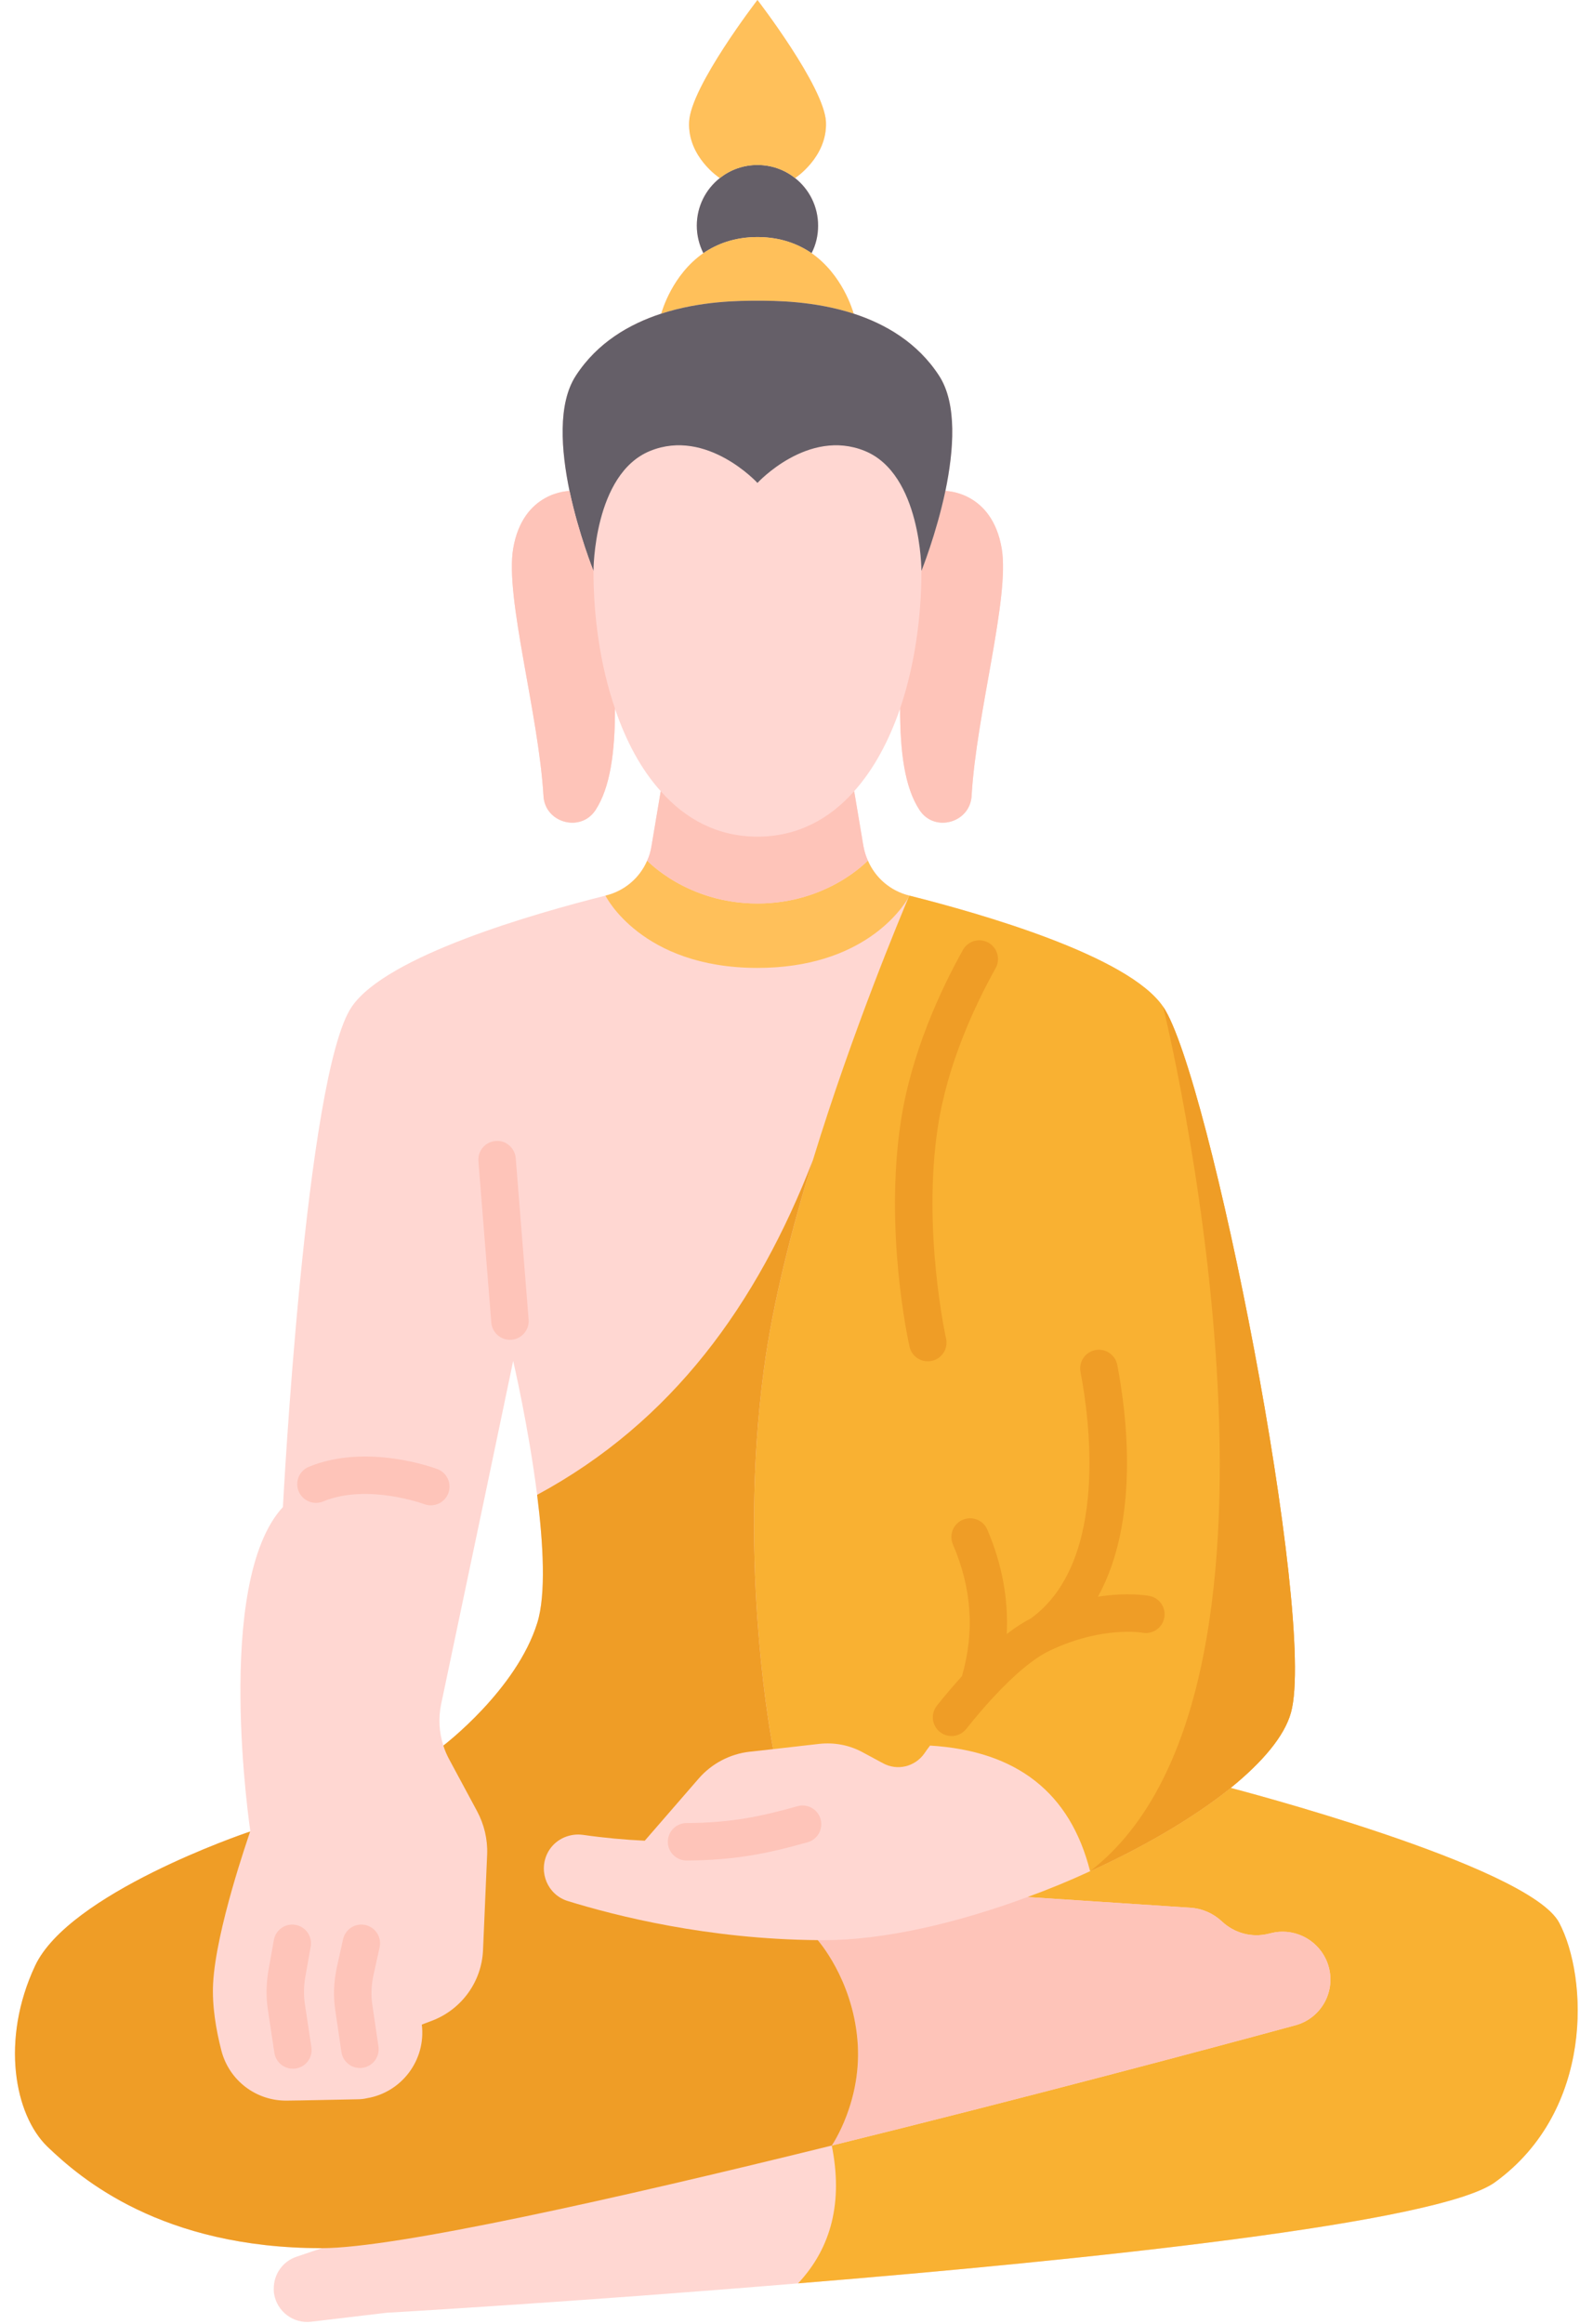
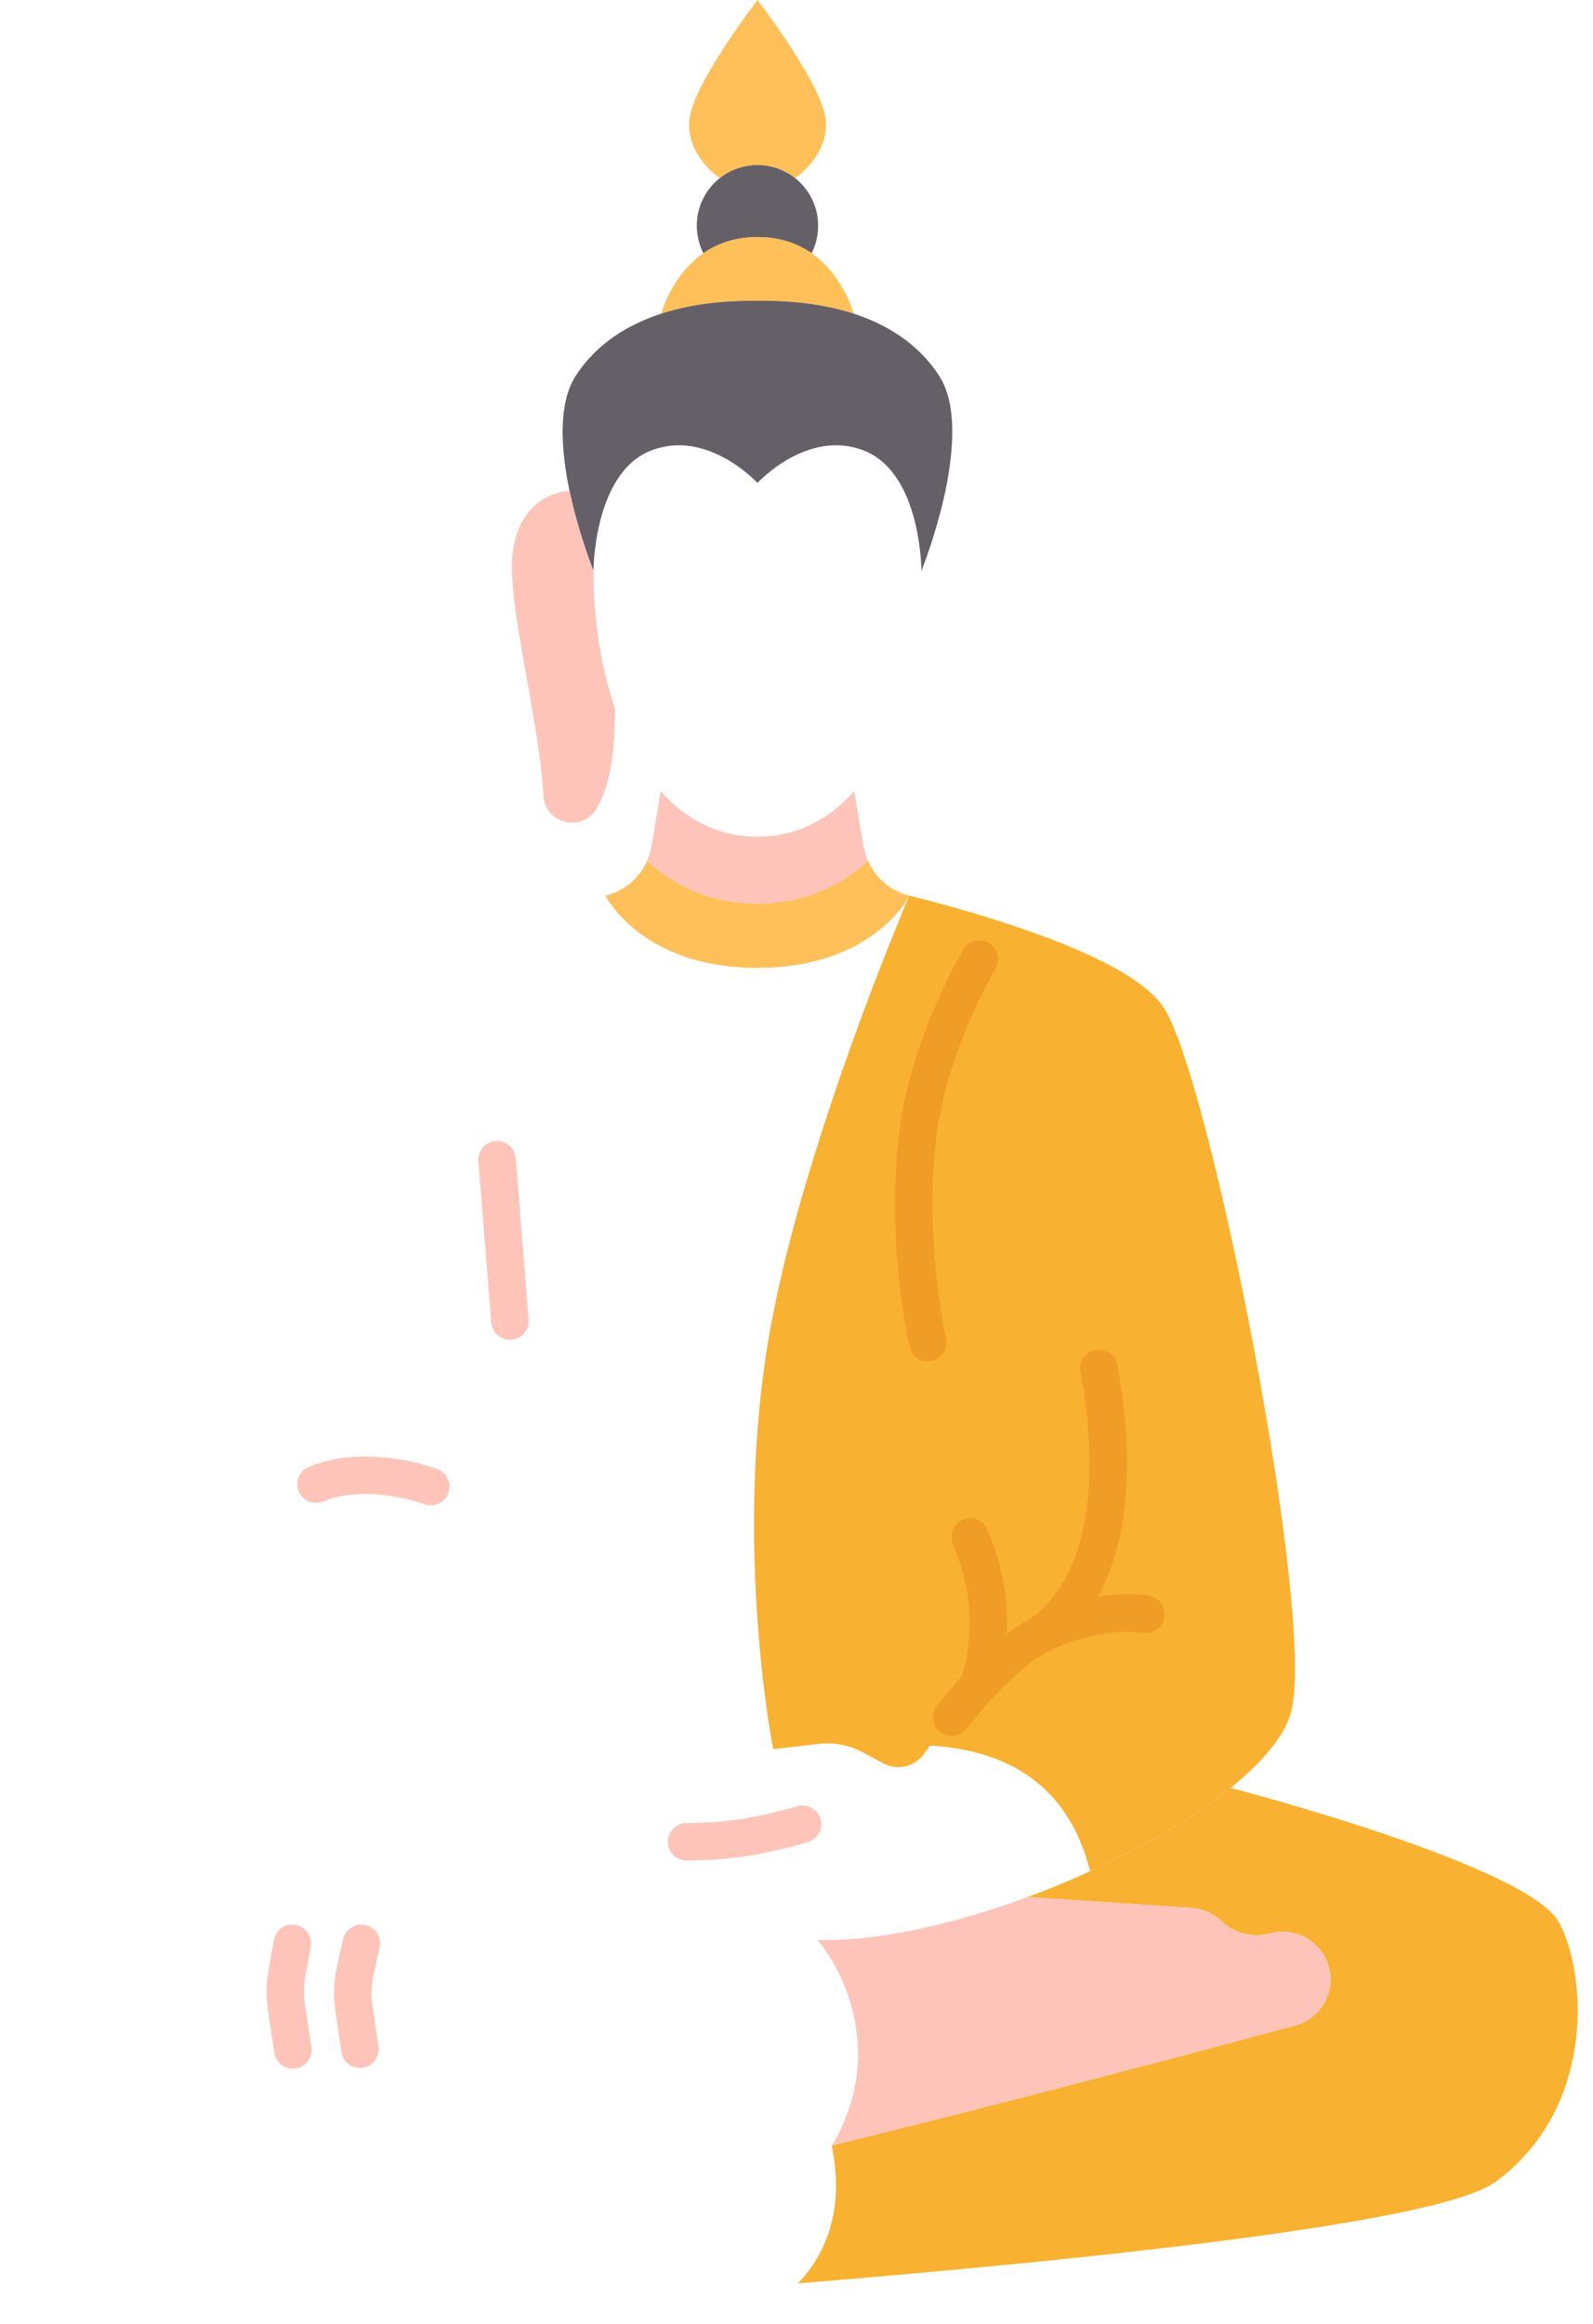
<svg xmlns="http://www.w3.org/2000/svg" height="124.1" preserveAspectRatio="xMidYMid meet" version="1.0" viewBox="-0.8 0.0 85.1 124.1" width="85.1" zoomAndPan="magnify">
  <g>
    <g>
      <g id="change1_1">
-         <path d="M82.494,102.68c-1.62-3.07-17.55-7.2-17.55-7.2c1.7-1.38,2.87-2.76,3.22-4.02 c1.39-5.02-4.35-34.08-6.83-37.7c-1.85-2.72-9.73-4.97-13.55-5.93c-1-0.24-1.82-0.94-2.22-1.87c-0.11-0.24-0.19-0.51-0.24-0.78 l-0.49-2.91l-0.01-0.01c1.06-1.18,1.87-2.71,2.46-4.42c0,2.3,0.24,4.21,1.04,5.42c0.79,1.21,2.69,0.69,2.78-0.75 c0.25-4.4,2.05-10.6,1.61-13.21c-0.52-3.08-3.01-3.08-3.01-3.08c0.45-2.17,0.64-4.66-0.34-6.16c-1.15-1.77-2.87-2.76-4.56-3.31 c-0.05-0.16-0.59-2.07-2.25-3.23c0.23-0.44,0.35-0.94,0.35-1.47c0-1.03-0.48-1.95-1.23-2.54c0,0,1.73-1.12,1.65-3 C43.234,4.63,39.664,0,39.664,0s-3.57,4.63-3.65,6.51c-0.09,1.88,1.64,3,1.64,3c-0.75,0.59-1.23,1.51-1.23,2.54 c0,0.53,0.13,1.03,0.35,1.47c-1.66,1.16-2.2,3.07-2.25,3.23c-1.69,0.55-3.41,1.54-4.56,3.31c-0.98,1.5-0.79,3.99-0.34,6.16 c0,0-2.49,0-3.01,3.08c-0.44,2.61,1.36,8.81,1.62,13.21c0.08,1.44,1.99,1.96,2.78,0.75c0.79-1.21,1.04-3.11,1.04-5.41 c0.58,1.71,1.39,3.24,2.45,4.41l-0.01,0.01l-0.49,2.91c-0.04,0.27-0.12,0.54-0.23,0.78c-0.4,0.93-1.22,1.63-2.23,1.87 c-3.82,0.96-11.69,3.21-13.55,5.93c-2.48,3.62-3.68,26.72-3.68,26.72c-3.73,4.04-1.74,17.32-1.74,17.32s0,0-0.01,0.01 c-0.41,0.13-9.68,3.31-11.49,7.17c-1.85,3.95-1.1,7.96,0.66,9.66c1.76,1.69,6.08,5.42,14.66,5.42l-1.36,0.46 c-0.74,0.25-1.21,0.94-1.21,1.7c0,0.09,0,0.19,0.02,0.29c0.16,0.94,1.03,1.59,1.97,1.48l4.04-0.48c0,0,10.1-0.58,21.98-1.57 c15.58-1.27,34.22-3.22,37.23-5.4C84.364,112.7,84.034,105.6,82.494,102.68z M27.904,86.66c-1.11,3.59-5.02,6.56-5.02,6.56 c-0.23-0.71-0.27-1.47-0.12-2.2l2.32-11.03l1.53-7.31c0,0,0.82,3.5,1.28,7.15C28.224,82.45,28.374,85.15,27.904,86.66z" fill="#ffd7d2" />
-       </g>
+         </g>
      <g>
        <g id="change2_1">
          <path d="M42.904,12.05c0,0.53-0.12,1.03-0.35,1.47c-0.73-0.5-1.68-0.86-2.89-0.86 c-1.21,0-2.16,0.36-2.89,0.86c-0.22-0.44-0.35-0.94-0.35-1.47c0-1.03,0.48-1.95,1.23-2.54c0.55-0.44,1.25-0.7,2.01-0.7 c0.76,0,1.46,0.26,2.01,0.7C42.424,10.1,42.904,11.02,42.904,12.05z" fill="#655f68" />
        </g>
        <g id="change3_1">
          <path d="M43.324,6.51c0.08,1.88-1.65,3-1.65,3c-0.55-0.44-1.25-0.7-2.01-0.7c-0.76,0-1.46,0.26-2.01,0.7 c0,0-1.73-1.12-1.64-3c0.08-1.88,3.65-6.51,3.65-6.51S43.234,4.63,43.324,6.51z" fill="#ffc05a" />
        </g>
        <g id="change3_2">
          <path d="M44.804,16.75c-2.13-0.69-4.23-0.69-5.14-0.69s-3.01,0-5.14,0.69c0.05-0.16,0.59-2.07,2.25-3.23 c0.73-0.5,1.68-0.86,2.89-0.86c1.21,0,2.16,0.36,2.89,0.86C44.214,14.68,44.754,16.59,44.804,16.75z" fill="#ffc05a" />
        </g>
        <g id="change4_1">
          <path d="M57.434,99.93c2.9-1.32,5.56-2.88,7.51-4.45c0,0,15.93,4.13,17.55,7.2 c1.54,2.92,1.87,10.02-3.43,13.86c-3.01,2.18-21.65,4.13-37.23,5.4c1.8-1.92,2.4-4.38,1.8-7.36c10.27-2.53,20.39-5.23,24.76-6.42 c1.27-0.34,2.07-1.59,1.84-2.89c-0.22-1.24-1.3-2.11-2.51-2.11c-0.19,0-0.39,0.02-0.59,0.07l-0.17,0.04 c-0.89,0.22-1.82-0.03-2.49-0.66c-0.46-0.43-1.05-0.69-1.68-0.73l-8.68-0.57v-0.01C55.244,100.89,56.354,100.43,57.434,99.93z" fill="#f9b132" />
        </g>
        <g id="change5_6">
          <path d="M70.234,105.27c0.23,1.3-0.57,2.55-1.84,2.89c-4.37,1.19-14.49,3.89-24.76,6.42 c0,0,1.66-2.4,1.37-5.65c-0.28-3.26-2.12-5.32-2.12-5.32c0.12,0,0.24,0,0.36,0c3.18,0,7.1-0.91,10.87-2.31v0.01l8.68,0.57 c0.63,0.04,1.22,0.3,1.68,0.73c0.67,0.63,1.6,0.88,2.49,0.66l0.17-0.04c0.2-0.05,0.4-0.07,0.59-0.07 C68.934,103.16,70.014,104.03,70.234,105.27z" fill="#fec4b9" />
        </g>
        <g id="change4_2">
          <path d="M48.884,93.22c-0.11,0.15-0.22,0.29-0.31,0.43c-0.51,0.71-1.45,0.93-2.21,0.51l-1.06-0.57 c-0.72-0.4-1.54-0.55-2.35-0.46l-2.45,0.28c0,0-1.93-9.69-0.49-20.33c0.47-3.5,1.47-7.43,2.61-11.12c0-0.01,0.01-0.02,0.01-0.03 c2.14-6.98,4.74-13.14,5.1-14c0.03-0.07,0.05-0.1,0.05-0.1c3.82,0.96,11.7,3.21,13.55,5.93c2.48,3.62,8.22,32.68,6.83,37.7 c-0.35,1.26-1.52,2.64-3.22,4.02c-1.95,1.57-4.61,3.13-7.51,4.45C56.374,95.74,53.524,93.5,48.884,93.22z" fill="#f9b132" />
        </g>
        <g id="change5_7">
-           <path d="M52.714,29.3c0.44,2.61-1.36,8.81-1.61,13.21c-0.09,1.44-1.99,1.96-2.78,0.75 c-0.8-1.21-1.04-3.12-1.04-5.42c0.77-2.27,1.14-4.85,1.14-7.35c0,0,0.79-1.96,1.28-4.27C49.704,26.22,52.194,26.22,52.714,29.3z" fill="#fec4b9" />
-         </g>
+           </g>
        <g id="change2_2">
          <path d="M44.804,16.75c1.69,0.55,3.41,1.54,4.56,3.31c0.98,1.5,0.79,3.99,0.34,6.16 c-0.49,2.31-1.28,4.27-1.28,4.27s0-5.18-3.03-6.41c-3.03-1.23-5.73,1.71-5.73,1.71s-2.7-2.94-5.73-1.71 c-3.03,1.23-3.03,6.41-3.03,6.41s-0.79-1.96-1.28-4.27c-0.45-2.17-0.64-4.66,0.34-6.16c1.15-1.77,2.87-2.76,4.56-3.31 c2.13-0.69,4.23-0.69,5.14-0.69S42.674,16.06,44.804,16.75z" fill="#655f68" />
        </g>
        <g id="change3_3">
          <path d="M47.784,47.83c0,0-0.02,0.03-0.05,0.1c-0.34,0.59-2.43,3.76-8.07,3.76 c-6.22,0-8.12-3.86-8.12-3.86c1.01-0.24,1.83-0.94,2.23-1.87c0,0,2.13,2.29,5.89,2.29c3.77,0,5.89-2.29,5.89-2.29h0.01 C45.964,46.89,46.784,47.59,47.784,47.83z" fill="#ffc05a" />
        </g>
        <g id="change5_8">
          <path d="M45.564,45.96h-0.01c0,0-2.12,2.29-5.89,2.29c-3.76,0-5.89-2.29-5.89-2.29 c0.11-0.24,0.19-0.51,0.23-0.78l0.49-2.91l0.01-0.01c1.32,1.49,3.04,2.42,5.16,2.42c2.12,0,3.84-0.93,5.16-2.42l0.01,0.01 l0.49,2.91C45.374,45.45,45.454,45.72,45.564,45.96z" fill="#fec4b9" />
        </g>
        <g id="change6_4">
-           <path d="M18.814,112.05c1.83-0.31,3.15-2.02,2.92-3.93l0.58-0.22c1.56-0.61,2.62-2.08,2.69-3.76l0.22-5.11 c0.03-0.81-0.16-1.6-0.54-2.31l-1.48-2.75c-0.13-0.24-0.24-0.49-0.32-0.75c0,0,3.91-2.97,5.02-6.56 c0.47-1.51,0.32-4.21-0.01-6.83c7.21-3.89,11.75-10.17,14.73-17.87c-1.14,3.69-2.14,7.62-2.61,11.12 c-1.44,10.64,0.49,20.33,0.49,20.33l-1.27,0.14c-1.04,0.12-2.01,0.63-2.7,1.42l-2.89,3.33c-1.08-0.05-2.17-0.15-3.29-0.31 c-0.09-0.01-0.18-0.02-0.26-0.02c-0.7,0-1.35,0.38-1.66,1.02c-0.48,1,0.03,2.2,1.09,2.53c2.59,0.8,7.48,2.04,13.36,2.09 c0,0,1.84,2.06,2.12,5.32c0.29,3.25-1.37,5.65-1.37,5.65c-11.56,2.85-23.31,5.48-27.24,5.48c-8.58,0-12.9-3.73-14.66-5.42 c-1.76-1.7-2.51-5.71-0.66-9.66c1.81-3.86,11.08-7.04,11.49-7.17c-0.1,0.31-1.83,5.24-1.98,8.12c-0.06,1.21,0.16,2.48,0.44,3.57 c0.41,1.6,1.86,2.71,3.52,2.68l0.71-0.01l3.02-0.06C18.464,112.11,18.644,112.09,18.814,112.05z" fill="#ef9d26" />
-         </g>
+           </g>
        <g id="change5_9">
          <path d="M32.054,37.84v0.01c0,2.3-0.25,4.2-1.04,5.41c-0.79,1.21-2.7,0.69-2.78-0.75 c-0.26-4.4-2.06-10.6-1.62-13.21c0.52-3.08,3.01-3.08,3.01-3.08c0.49,2.31,1.28,4.27,1.28,4.27 C30.904,32.99,31.274,35.57,32.054,37.84z" fill="#fec4b9" />
        </g>
      </g>
      <g>
        <g id="change6_1">
-           <path d="M61.334,53.76c0,0,8.939,36.24-3.9,46.17c2.9-1.32,5.56-2.88,7.51-4.45 c1.7-1.38,2.87-2.76,3.22-4.02C69.554,86.44,63.814,57.38,61.334,53.76z" fill="#ef9d26" />
-         </g>
+           </g>
        <g>
          <g id="change5_1">
            <path d="M41.802,96.458c-1.991,0.562-3.6,0.889-5.93,0.9c-0.552,0.002-0.998,0.453-0.995,1.005 c0.002,0.551,0.45,0.995,1,0.995c0.001,0,0.003,0,0.005,0c2.557-0.012,4.306-0.367,6.463-0.975 c0.532-0.15,0.841-0.702,0.691-1.234C42.886,96.617,42.337,96.309,41.802,96.458z" fill="#fec4b9" />
          </g>
          <g id="change6_2">
            <path d="M60.606,85.229c-0.07-0.013-1.133-0.21-2.752,0.04c2.24-4.062,1.544-9.73,1.032-12.378 c-0.105-0.542-0.631-0.898-1.172-0.792c-0.542,0.105-0.897,0.63-0.792,1.172c0.448,2.313,1.577,10.089-2.652,13.159 c-0.407,0.206-0.839,0.488-1.289,0.832c0.093-1.87-0.248-3.736-1.038-5.576c-0.219-0.507-0.807-0.742-1.314-0.524 c-0.507,0.218-0.742,0.806-0.524,1.314c1.013,2.356,1.167,4.661,0.483,7.039c-0.431,0.474-0.878,0.996-1.337,1.573 c-0.344,0.432-0.273,1.061,0.159,1.405c0.184,0.146,0.404,0.218,0.623,0.218c0.294,0,0.585-0.129,0.783-0.377 c0.489-0.614,0.964-1.17,1.413-1.655c1.165-1.262,2.217-2.134,3.046-2.526c2.786-1.332,4.933-0.964,4.948-0.961 c0.544,0.104,1.067-0.248,1.173-0.79C61.502,85.859,61.148,85.334,60.606,85.229z" fill="#ef9d26" />
          </g>
          <g id="change5_2">
            <path d="M25.674,60.934c-0.551,0.044-0.961,0.526-0.917,1.076l0.689,8.62 c0.042,0.523,0.479,0.92,0.996,0.92c0.026,0,0.054-0.001,0.081-0.003c0.551-0.044,0.961-0.526,0.917-1.076l-0.689-8.62 C26.707,61.3,26.214,60.876,25.674,60.934z" fill="#fec4b9" />
          </g>
          <g id="change5_3">
            <path d="M22.568,78.455c-0.153-0.058-3.78-1.4-6.871-0.121c-0.51,0.211-0.753,0.796-0.542,1.307 c0.211,0.51,0.797,0.751,1.307,0.542c2.352-0.974,5.371,0.133,5.401,0.144c0.115,0.043,0.233,0.063,0.35,0.063 c0.405,0,0.786-0.247,0.937-0.648C23.343,79.225,23.083,78.649,22.568,78.455z" fill="#fec4b9" />
          </g>
          <g id="change5_4">
            <path d="M15.498,105.645l0.3-1.69c0.097-0.543-0.266-1.063-0.81-1.159 c-0.544-0.101-1.063,0.265-1.159,0.81l-0.304,1.709c-0.11,0.698-0.113,1.384-0.011,2.035l0.344,2.277 c0.075,0.496,0.501,0.851,0.987,0.851c0.05,0,0.1-0.003,0.151-0.011c0.546-0.083,0.922-0.592,0.839-1.138l-0.345-2.283 C15.421,106.594,15.424,106.117,15.498,105.645z" fill="#fec4b9" />
          </g>
          <g id="change5_5">
            <path d="M18.72,102.803c-0.537-0.121-1.073,0.221-1.193,0.76l-0.331,1.493 c-0.171,0.782-0.198,1.565-0.082,2.319l0.325,2.21c0.073,0.497,0.5,0.854,0.988,0.854c0.049,0,0.098-0.003,0.147-0.011 c0.546-0.08,0.924-0.588,0.844-1.135l-0.326-2.217c-0.079-0.51-0.058-1.061,0.058-1.591l0.33-1.49 C19.6,103.457,19.259,102.923,18.72,102.803z" fill="#fec4b9" />
          </g>
          <g id="change6_3">
            <path d="M49.739,71.48c-0.013-0.057-1.279-5.79-0.437-11.3c0.512-3.351,1.96-6.459,3.086-8.477 c0.269-0.482,0.096-1.092-0.386-1.361c-0.482-0.268-1.091-0.095-1.361,0.386c-1.205,2.162-2.759,5.503-3.316,9.15 c-0.898,5.879,0.407,11.792,0.463,12.041c0.104,0.465,0.517,0.78,0.975,0.78c0.073,0,0.146-0.008,0.221-0.024 C49.522,72.555,49.861,72.02,49.739,71.48z" fill="#ef9d26" />
          </g>
        </g>
      </g>
    </g>
  </g>
</svg>